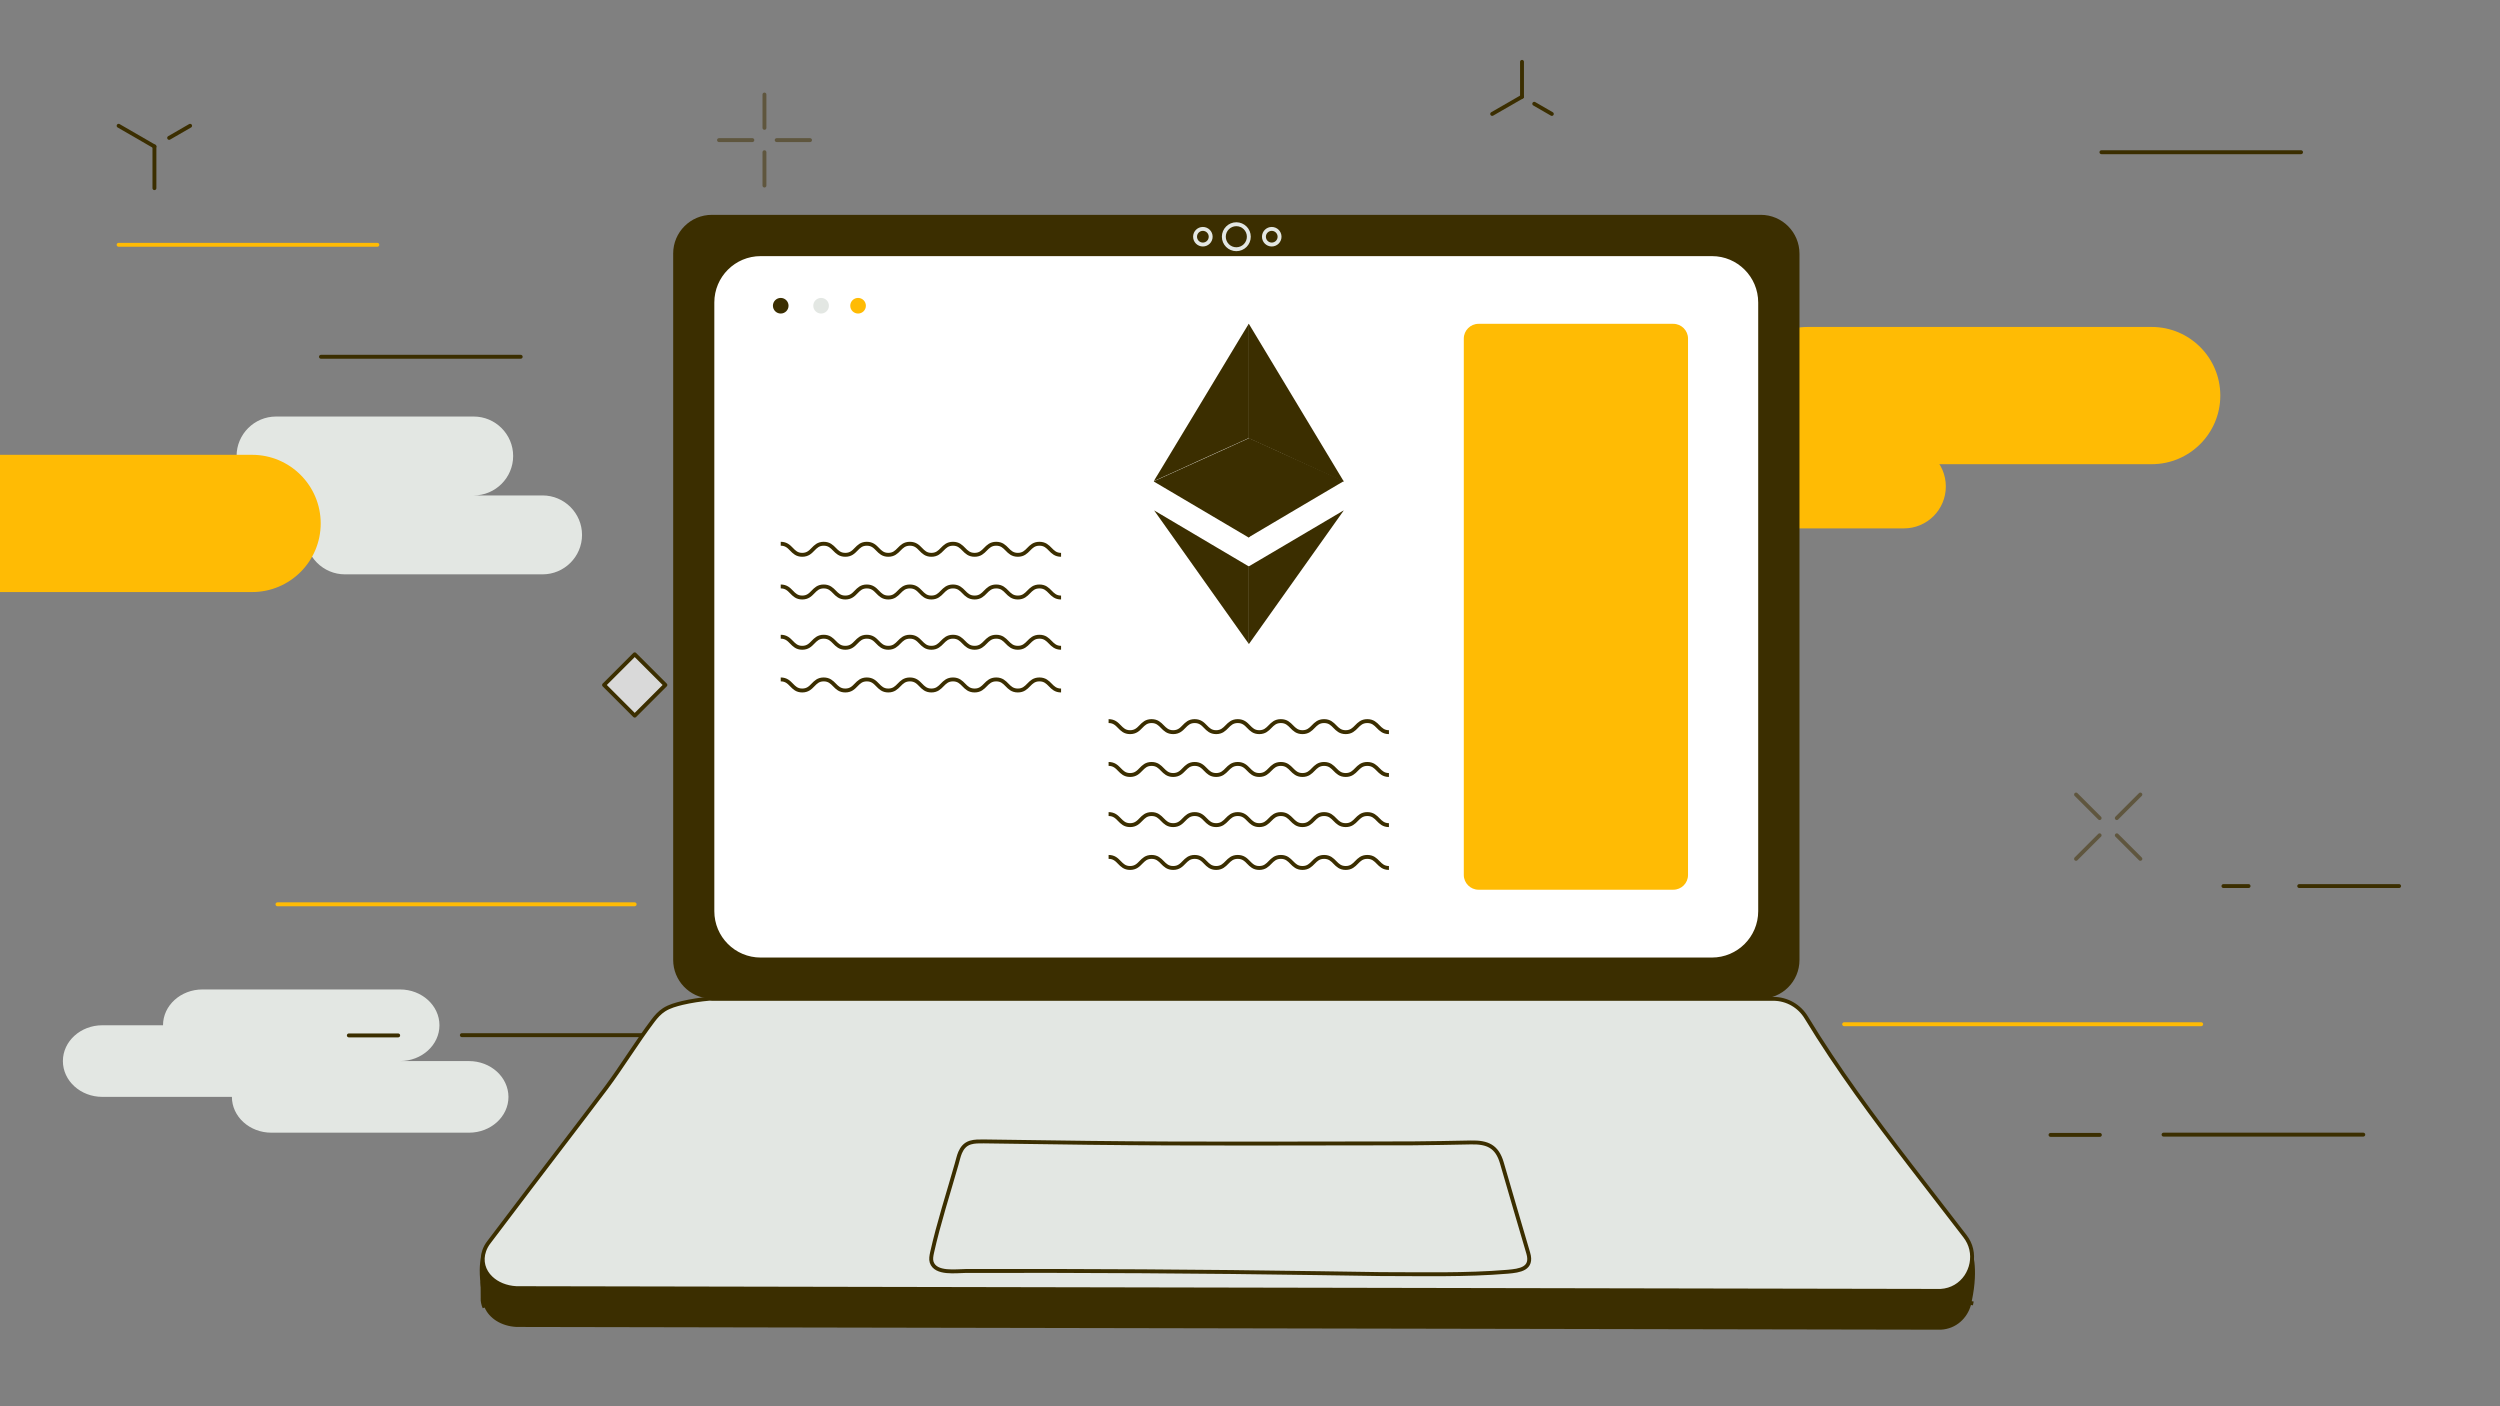
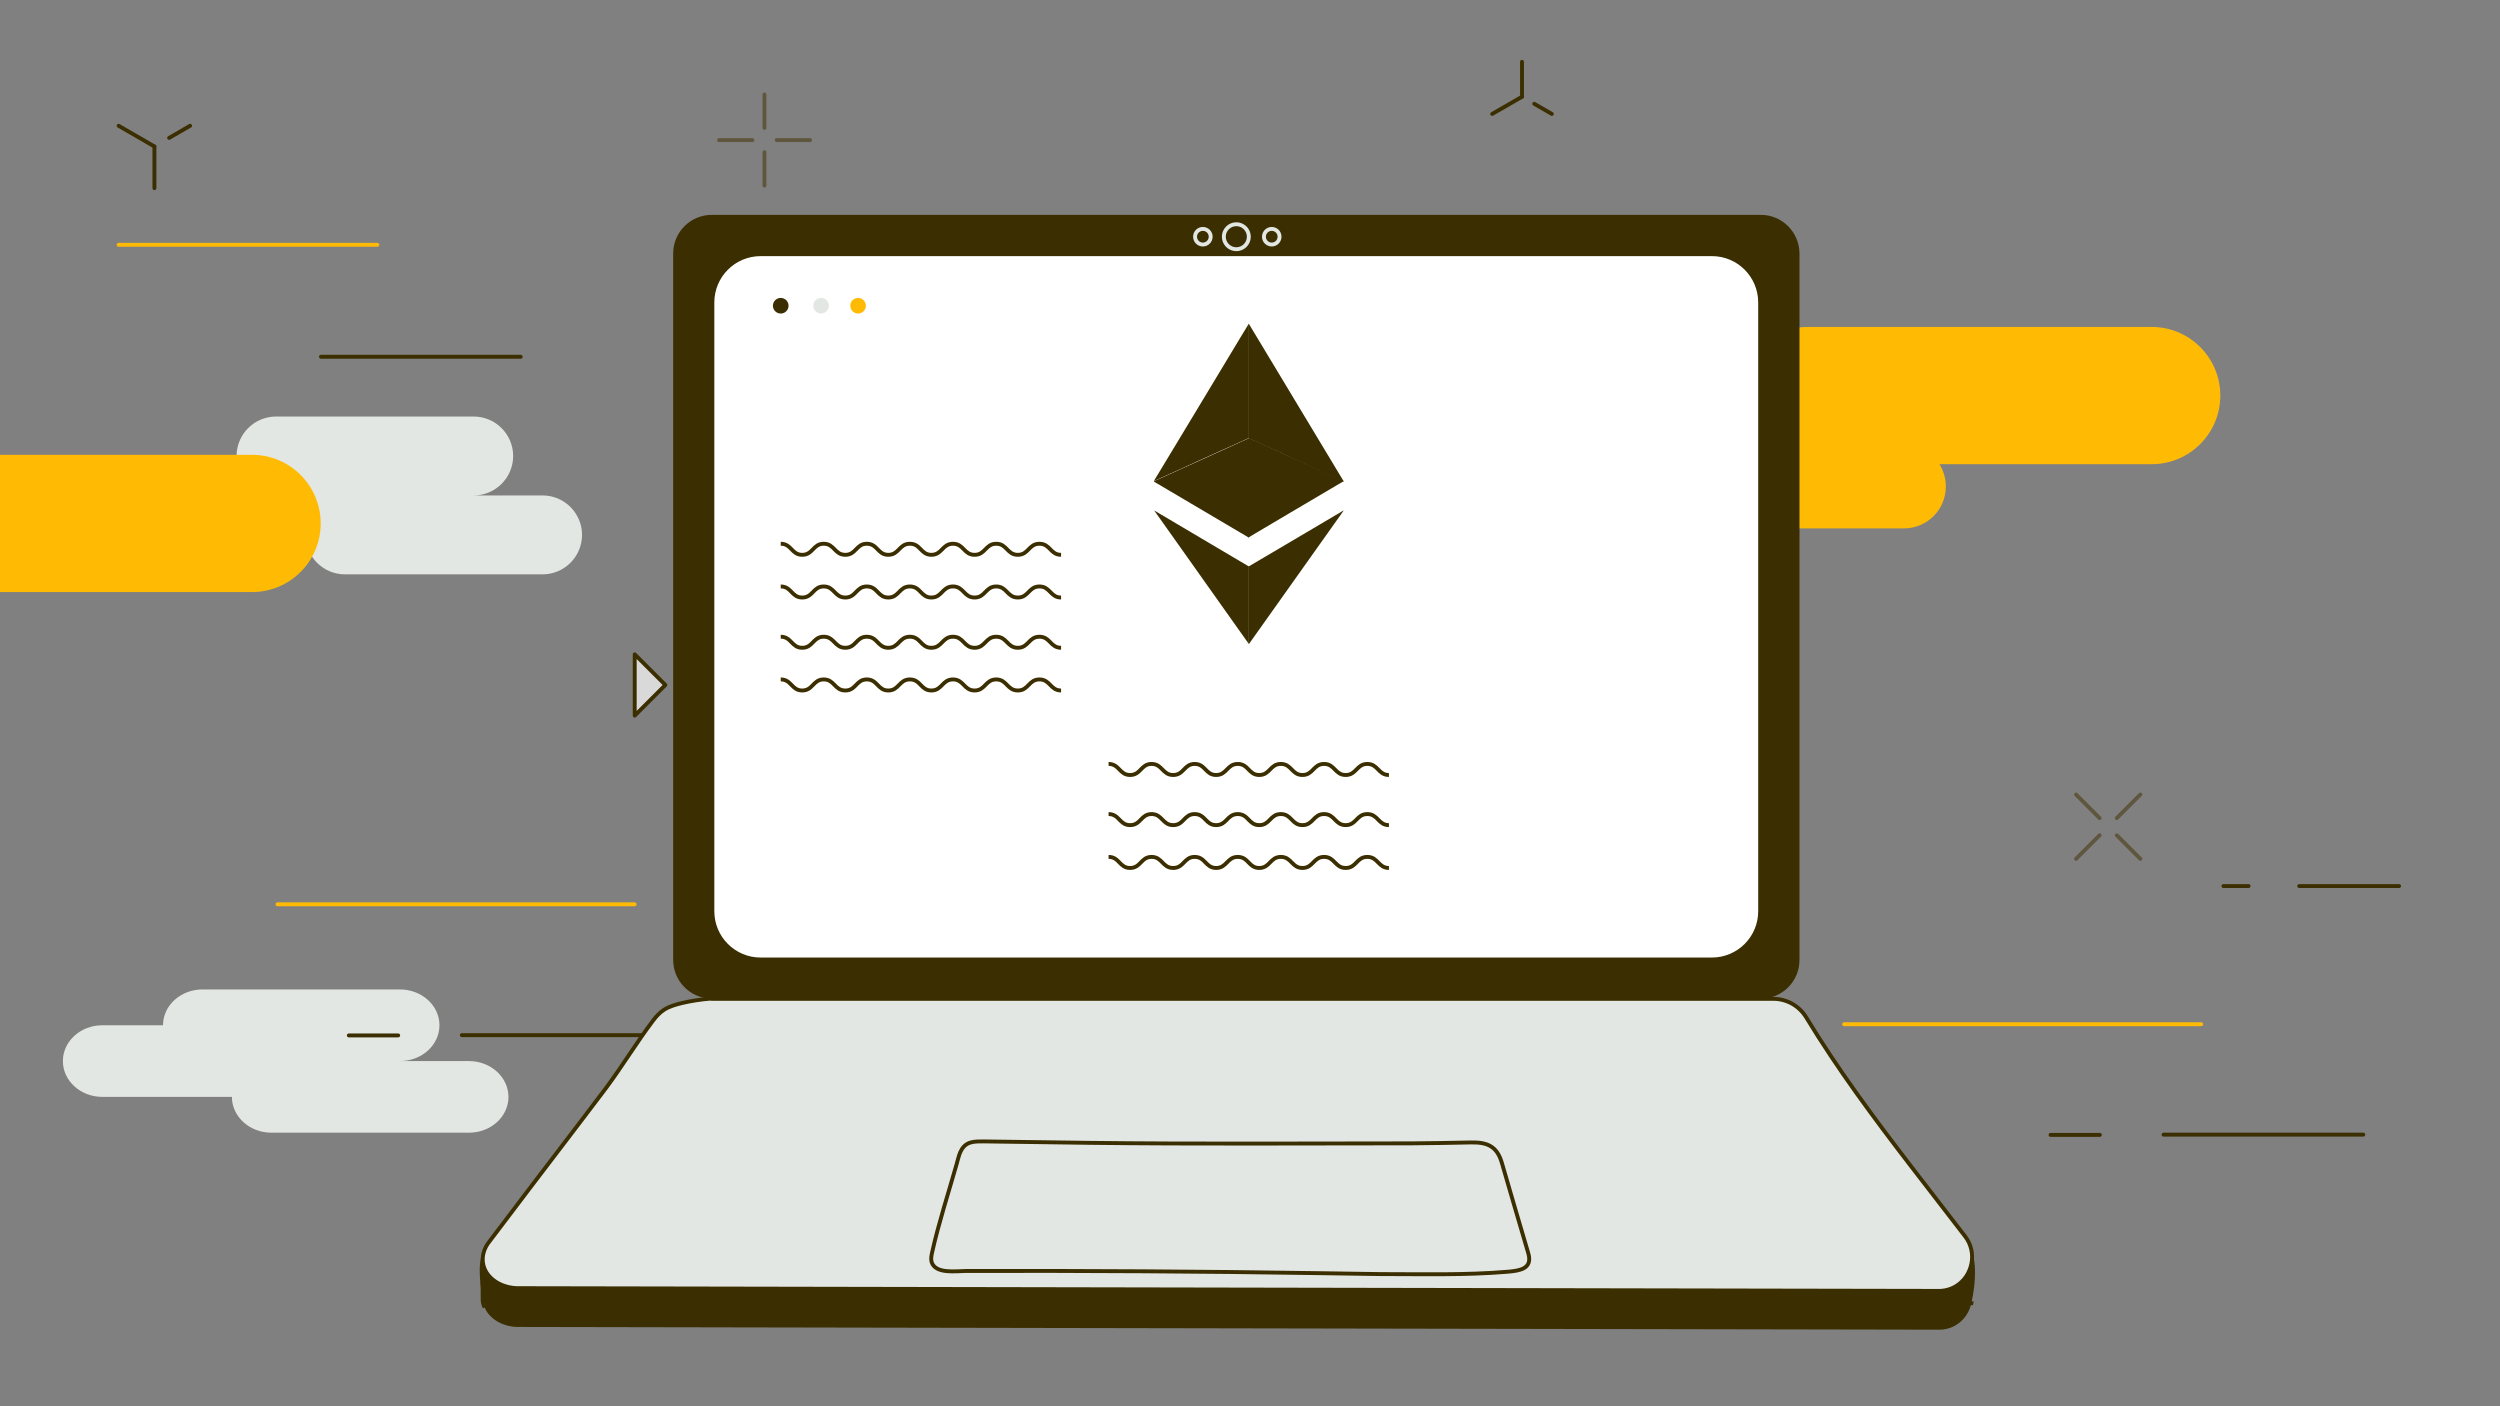
<svg xmlns="http://www.w3.org/2000/svg" width="1920" height="1080" viewBox="0 0 1920 1080" fill="none">
  <rect x="0" y="0" width="1920" height="1080" fill="#808080" stroke="none" />
  <g clip-path="url(#clip0_3061_4608)">
-     <path d="M511.007 526.069L487.461 502.522L463.915 526.069L487.461 549.615L511.007 526.069Z" fill="#D9D9D9" stroke="#3B2E00" stroke-width="3" stroke-miterlimit="10" stroke-linecap="round" stroke-linejoin="round" />
+     <path d="M511.007 526.069L487.461 502.522L487.461 549.615L511.007 526.069Z" fill="#D9D9D9" stroke="#3B2E00" stroke-width="3" stroke-miterlimit="10" stroke-linecap="round" stroke-linejoin="round" />
    <path d="M1282.8 311.7C1295.5 311.7 1305.8 301.403 1305.8 288.7C1305.8 275.998 1295.5 265.7 1282.8 265.7C1270.1 265.7 1259.8 275.998 1259.8 288.7C1259.8 301.403 1270.1 311.7 1282.8 311.7Z" stroke="#3B2E00" stroke-width="3" stroke-miterlimit="10" stroke-linecap="round" stroke-linejoin="round" />
    <path d="M360.1 814.9H307.2C323.9 814.9 337.5 802.6 337.5 787.4C337.5 772.2 323.9 759.9 307.2 759.9H155.5C138.8 759.9 125.2 772.2 125.2 787.4H78.6C61.9 787.4 48.3 799.7 48.3 814.9C48.3 830.1 61.9 842.4 78.6 842.4H178.1C178.1 857.6 191.7 869.9 208.4 869.9H360.2C376.9 869.9 390.5 857.6 390.5 842.4C390.4 827.2 376.9 814.9 360.1 814.9Z" fill="#E3E7E3" />
    <path d="M416.7 380.5H363.8C380.5 380.5 394.1 366.9 394.1 350.2C394.1 333.5 380.5 319.9 363.8 319.9H212C195.3 319.9 181.7 333.5 181.7 350.2H135.1C118.4 350.2 104.8 363.8 104.8 380.5C104.8 397.2 118.4 410.8 135.1 410.8H234.6C234.6 427.5 248.2 441.1 264.9 441.1H416.7C433.4 441.1 447 427.5 447 410.8C447 394.1 433.4 380.5 416.7 380.5Z" fill="#E3E7E3" />
    <path d="M91.1 96.6L118.6 112.5" stroke="#3B2E00" stroke-width="3" stroke-miterlimit="10" stroke-linecap="round" stroke-linejoin="round" />
    <path d="M146 96.6L129.9 105.9" stroke="#3B2E00" stroke-width="3" stroke-miterlimit="10" stroke-linecap="round" stroke-linejoin="round" />
    <path d="M118.6 112.5V144.5" stroke="#3B2E00" stroke-width="3" stroke-miterlimit="10" stroke-linecap="round" stroke-linejoin="round" />
    <path d="M1765.8 680.5H1842.5" stroke="#3B2E00" stroke-width="3" stroke-miterlimit="10" stroke-linecap="round" stroke-linejoin="round" />
    <path d="M1707.6 680.5H1726.9" stroke="#3B2E00" stroke-width="3" stroke-miterlimit="10" stroke-linecap="round" stroke-linejoin="round" />
    <path d="M1574.8 871.6H1612.7" stroke="#3B2E00" stroke-width="3" stroke-miterlimit="10" stroke-linecap="round" stroke-linejoin="round" />
    <path d="M1416.3 786.6H1690.5" stroke="#FFBB04" stroke-width="3" stroke-miterlimit="10" stroke-linecap="round" stroke-linejoin="round" />
    <path d="M1661.6 871.4H1815" stroke="#3B2E00" stroke-width="3" stroke-miterlimit="10" stroke-linecap="round" stroke-linejoin="round" />
    <path d="M267.9 795.2H305.8" stroke="#3B2E00" stroke-width="3" stroke-miterlimit="10" stroke-linecap="round" stroke-linejoin="round" />
    <path d="M213.1 694.5H487.4" stroke="#FFBB04" stroke-width="3" stroke-miterlimit="10" stroke-linecap="round" stroke-linejoin="round" />
    <path d="M354.7 795H508" stroke="#3B2E00" stroke-width="3" stroke-miterlimit="10" stroke-linecap="round" stroke-linejoin="round" />
-     <path d="M1613.9 116.9H1767.2" stroke="#3B2E00" stroke-width="3" stroke-miterlimit="10" stroke-linecap="round" stroke-linejoin="round" />
    <path d="M91.1 188H289.8" stroke="#FFBB04" stroke-width="3" stroke-miterlimit="10" stroke-linecap="round" stroke-linejoin="round" />
    <path d="M246.5 274H399.9" stroke="#3B2E00" stroke-width="3" stroke-miterlimit="10" stroke-linecap="round" stroke-linejoin="round" />
    <path d="M1594.4 610.2L1612.5 628.3" stroke="#5F563E" stroke-width="3" stroke-miterlimit="10" stroke-linecap="round" stroke-linejoin="round" />
    <path d="M1625.7 641.5L1643.8 659.6" stroke="#5F563E" stroke-width="3" stroke-miterlimit="10" stroke-linecap="round" stroke-linejoin="round" />
    <path d="M1594.4 659.6L1612.5 641.5" stroke="#5F563E" stroke-width="3" stroke-miterlimit="10" stroke-linecap="round" stroke-linejoin="round" />
    <path d="M1625.7 628.3L1643.8 610.2" stroke="#5F563E" stroke-width="3" stroke-miterlimit="10" stroke-linecap="round" stroke-linejoin="round" />
    <path d="M587.1 72.6V98.2" stroke="#5F563E" stroke-width="3" stroke-miterlimit="10" stroke-linecap="round" stroke-linejoin="round" />
    <path d="M587.1 116.9V142.5" stroke="#5F563E" stroke-width="3" stroke-miterlimit="10" stroke-linecap="round" stroke-linejoin="round" />
    <path d="M552.2 107.6H577.8" stroke="#5F563E" stroke-width="3" stroke-miterlimit="10" stroke-linecap="round" stroke-linejoin="round" />
    <path d="M596.5 107.6H622.1" stroke="#5F563E" stroke-width="3" stroke-miterlimit="10" stroke-linecap="round" stroke-linejoin="round" />
    <path d="M1146 87.5L1168.9 74.3" stroke="#3B2E00" stroke-width="3" stroke-miterlimit="10" stroke-linecap="round" stroke-linejoin="round" />
    <path d="M1191.8 87.5L1178.3 79.7" stroke="#3B2E00" stroke-width="3" stroke-miterlimit="10" stroke-linecap="round" stroke-linejoin="round" />
    <path d="M1168.9 74.3V47.5" stroke="#3B2E00" stroke-width="3" stroke-miterlimit="10" stroke-linecap="round" stroke-linejoin="round" />
    <path d="M1300.9 341.4H1462.2C1480 341.4 1494.4 355.8 1494.4 373.6C1494.4 391.4 1480 405.8 1462.2 405.8H1300.9C1283.1 405.8 1268.7 391.4 1268.7 373.6C1268.7 355.8 1283.1 341.4 1300.9 341.4Z" fill="#FFBB04" />
    <path d="M1388.4 251.1H1652.5C1681.6 251.1 1705.2 274.7 1705.2 303.8C1705.2 332.9 1681.6 356.5 1652.5 356.5H1388.4C1359.3 356.5 1335.7 332.9 1335.7 303.8C1335.7 274.6 1359.3 251.1 1388.4 251.1Z" fill="#FFBB04" />
    <path d="M193.6 349.3H-3.6C-2.9 385 -3.5 419.7 -4.2 454.7H193.6C222.7 454.7 246.3 431.1 246.3 402C246.3 372.9 222.7 349.3 193.6 349.3Z" fill="#FFBB04" />
    <path d="M1352.3 165H546.7C530.3 165 517 178.3 517 194.7V737.2C517 753 529.4 766 545 766.9C545.6 766.9 546.1 767 546.7 767H1352.3C1368.7 767 1382 753.7 1382 737.3V194.8C1382 178.4 1368.7 165 1352.3 165ZM1351.8 699.8C1351.8 720.3 1335.2 736.9 1314.7 736.9H584.2C563.7 736.9 547.1 720.3 547.1 699.8V232.3C547.1 211.8 563.7 195.2 584.2 195.2H1314.8C1335.3 195.2 1351.9 211.8 1351.9 232.3V699.8H1351.8Z" fill="#3B2E00" />
    <path d="M1351.8 232.3V699.8C1351.8 720.3 1335.2 736.9 1314.7 736.9H584.2C563.7 736.9 547.1 720.3 547.1 699.8V232.3C547.1 211.8 563.7 195.2 584.2 195.2H1314.8C1335.2 195.2 1351.8 211.8 1351.8 232.3Z" stroke="#3B2E00" stroke-width="3" stroke-miterlimit="10" />
    <path d="M1510 980.3C1505.8 986.5 1499 990.9 1490.4 991.4C1489.9 991.4 1489.4 991.4 1488.9 991.4L398.1 989.3C397.6 989.3 397.1 989.3 396.6 989.3C388.6 988.9 381.7 985.9 377.1 981.5C371.4 976.1 369.1 968.4 371.9 960.5C372.7 958.2 373.9 956 375.7 953.7L385.7 940.5C399.7 922 413.7 903.5 427.8 885.1C440.2 868.7 453.1 852.1 465.5 835.5C478 818.7 488.9 800.6 501.5 783.9C503.9 780.7 506.6 777.7 510 775.5C514.2 772.8 519.1 771.5 523.9 770.3C530.8 768.7 537.9 767.6 545 767C545.6 767 546.1 767.1 546.7 767.1H1361.8C1372.6 767.1 1382 772.8 1387.2 781.4C1411.3 821.1 1439 858.4 1467.3 895.2L1509.1 949.4C1511.5 952.5 1513.1 955.9 1513.9 959.4C1515.6 966.7 1514 974.3 1510 980.3Z" fill="#E3E7E3" stroke="#3B2E00" stroke-width="3" stroke-miterlimit="10" />
    <path d="M1514.3 999.4C1514.1 1000.3 1513.9 1001.3 1513.7 1002.2C1510.9 1012.3 1502.4 1020.6 1490.5 1021.2C1490 1021.2 1489.5 1021.2 1489 1021.2L398.2 1019.1C397.7 1019.1 397.2 1019.1 396.7 1019.1C384.9 1018.5 375.7 1012.4 372.2 1004.2C371.6 1001.7 371.2 999.3 370.7 997C365.1 966.9 371.6 960.8 371.9 960.6C369.1 968.5 371.4 976.2 377.1 981.6C381.7 986.1 388.6 989 396.6 989.4C397.1 989.4 397.6 989.4 398.1 989.4L1488.9 991.5C1489.4 991.5 1489.9 991.5 1490.4 991.5C1499 991.1 1505.8 986.6 1510 980.4C1514 974.4 1515.6 966.8 1513.9 959.5C1514.2 959.9 1520 972.2 1514.3 999.4Z" fill="#3B2E00" />
    <path d="M372.1 1004.1C371.1 1001.8 370.6 999.4 370.6 996.9C371.1 999.1 371.5 1001.5 372.1 1004.1Z" stroke="#3B2E00" stroke-width="3" stroke-miterlimit="10" />
    <path d="M1514.3 999.4C1514.2 1000.3 1513.9 1001.3 1513.7 1002.2C1513.9 1001.2 1514.1 1000.3 1514.3 999.4Z" stroke="#3B2E00" stroke-width="3" stroke-miterlimit="10" />
    <path d="M1351.8 232.3V699.8C1351.8 720.3 1335.2 736.9 1314.7 736.9H584.2C563.7 736.9 547.1 720.3 547.1 699.8V232.3C547.1 211.8 563.7 195.2 584.2 195.2H1314.8C1335.2 195.2 1351.8 211.8 1351.8 232.3Z" fill="white" stroke="#3B2E00" stroke-width="3" stroke-miterlimit="10" />
    <path d="M949.5 191.4C954.802 191.4 959.1 187.102 959.1 181.8C959.1 176.498 954.802 172.2 949.5 172.2C944.198 172.2 939.9 176.498 939.9 181.8C939.9 187.102 944.198 191.4 949.5 191.4Z" stroke="#E3E7E3" stroke-width="3" stroke-miterlimit="10" />
    <path d="M599.6 240.8C602.914 240.8 605.6 238.114 605.6 234.8C605.6 231.486 602.914 228.8 599.6 228.8C596.286 228.8 593.6 231.486 593.6 234.8C593.6 238.114 596.286 240.8 599.6 240.8Z" fill="#3B2E00" />
    <path d="M630.6 240.8C633.914 240.8 636.6 238.114 636.6 234.8C636.6 231.486 633.914 228.8 630.6 228.8C627.286 228.8 624.6 231.486 624.6 234.8C624.6 238.114 627.286 240.8 630.6 240.8Z" fill="#E3E7E3" />
    <path d="M659 240.8C662.314 240.8 665 238.114 665 234.8C665 231.486 662.314 228.8 659 228.8C655.686 228.8 653 231.486 653 234.8C653 238.114 655.686 240.8 659 240.8Z" fill="#FFBB04" />
    <path d="M923.8 187.8C927.114 187.8 929.8 185.114 929.8 181.8C929.8 178.486 927.114 175.8 923.8 175.8C920.486 175.8 917.8 178.486 917.8 181.8C917.8 185.114 920.486 187.8 923.8 187.8Z" stroke="#E3E7E3" stroke-width="3" stroke-miterlimit="10" />
    <path d="M976.7 187.8C980.014 187.8 982.7 185.114 982.7 181.8C982.7 178.486 980.014 175.8 976.7 175.8C973.386 175.8 970.7 178.486 970.7 181.8C970.7 185.114 973.386 187.8 976.7 187.8Z" stroke="#E3E7E3" stroke-width="3" stroke-miterlimit="10" />
    <path d="M737.4 885.1C736.2 887.9 735.6 891 734.7 894C728.3 916.6 720.9 939.2 715.8 962.1C715.3 964.5 714.8 967 715.5 969.3C718.5 978.7 734.5 976.1 741.9 976.1C832.5 975.9 923.1 976.4 1013.6 977.8C1029.2 978 1044.8 978.3 1060.4 978.5C1092.9 978.5 1125.3 979.4 1157.8 976.7C1167.2 975.9 1177.3 974.5 1173.7 962.4C1166.9 939.3 1160.1 916.2 1153.4 893C1149.7 880.4 1142.4 877.1 1129.6 877.4C1114.5 877.8 1099.4 877.9 1084.3 878.1C1001.7 878.1 919.1 878.7 836.5 877.7C809.5 877.4 782.5 876.9 755.5 876.6C752 876.6 748.5 876.5 745.2 877.5C741.1 878.8 738.9 881.7 737.4 885.1Z" stroke="#3B2E00" stroke-width="3" stroke-miterlimit="10" />
    <path d="M599.6 417.6C607.9 417.6 607.9 426.1 616.1 426.1C624.4 426.1 624.4 417.6 632.6 417.6C640.9 417.6 640.9 426.1 649.2 426.1C657.5 426.1 657.5 417.6 665.7 417.6C674 417.6 674 426.1 682.2 426.1C690.5 426.1 690.5 417.6 698.8 417.6C707.1 417.6 707.1 426.1 715.3 426.1C723.6 426.1 723.6 417.6 731.9 417.6C740.2 417.6 740.2 426.1 748.5 426.1C756.8 426.1 756.8 417.6 765.1 417.6C773.4 417.6 773.4 426.1 781.7 426.1C790 426.1 790 417.6 798.3 417.6C806.6 417.6 806.6 426.1 814.9 426.1" stroke="#3B2E00" stroke-width="3" stroke-miterlimit="10" />
    <path d="M599.6 450.4C607.9 450.4 607.9 458.9 616.1 458.9C624.4 458.9 624.4 450.4 632.6 450.4C640.9 450.4 640.9 458.9 649.2 458.9C657.5 458.9 657.5 450.4 665.7 450.4C674 450.4 674 458.9 682.2 458.9C690.5 458.9 690.5 450.4 698.8 450.4C707.1 450.4 707.1 458.9 715.3 458.9C723.6 458.9 723.6 450.4 731.9 450.4C740.2 450.4 740.2 458.9 748.5 458.9C756.8 458.9 756.8 450.4 765.1 450.4C773.4 450.4 773.4 458.9 781.7 458.9C790 458.9 790 450.4 798.3 450.4C806.6 450.4 806.6 458.9 814.9 458.9" stroke="#3B2E00" stroke-width="3" stroke-miterlimit="10" />
    <path d="M599.6 489C607.9 489 607.9 497.5 616.1 497.5C624.4 497.5 624.4 489 632.6 489C640.9 489 640.9 497.5 649.2 497.5C657.5 497.5 657.5 489 665.7 489C674 489 674 497.5 682.2 497.5C690.5 497.5 690.5 489 698.8 489C707.1 489 707.1 497.5 715.3 497.5C723.6 497.5 723.6 489 731.9 489C740.2 489 740.2 497.5 748.5 497.5C756.8 497.5 756.8 489 765.1 489C773.4 489 773.4 497.5 781.7 497.5C790 497.5 790 489 798.3 489C806.6 489 806.6 497.5 814.9 497.5" stroke="#3B2E00" stroke-width="3" stroke-miterlimit="10" />
    <path d="M599.6 521.8C607.9 521.8 607.9 530.3 616.1 530.3C624.4 530.3 624.4 521.8 632.6 521.8C640.9 521.8 640.9 530.3 649.2 530.3C657.5 530.3 657.5 521.8 665.7 521.8C674 521.8 674 530.3 682.2 530.3C690.5 530.3 690.5 521.8 698.8 521.8C707.1 521.8 707.1 530.3 715.3 530.3C723.6 530.3 723.6 521.8 731.9 521.8C740.2 521.8 740.2 530.3 748.5 530.3C756.8 530.3 756.8 521.8 765.1 521.8C773.4 521.8 773.4 530.3 781.7 530.3C790 530.3 790 521.8 798.3 521.8C806.6 521.8 806.6 530.3 814.9 530.3" stroke="#3B2E00" stroke-width="3" stroke-miterlimit="10" />
-     <path d="M851.4 553.8C859.7 553.8 859.7 562.3 867.9 562.3C876.2 562.3 876.2 553.8 884.4 553.8C892.7 553.8 892.7 562.3 901 562.3C909.3 562.3 909.3 553.8 917.5 553.8C925.8 553.8 925.8 562.3 934 562.3C942.3 562.3 942.3 553.8 950.6 553.8C958.9 553.8 958.9 562.3 967.1 562.3C975.4 562.3 975.4 553.8 983.7 553.8C992 553.8 992 562.3 1000.3 562.3C1008.6 562.3 1008.6 553.8 1016.9 553.8C1025.2 553.8 1025.2 562.3 1033.5 562.3C1041.8 562.3 1041.8 553.8 1050.1 553.8C1058.4 553.8 1058.4 562.3 1066.7 562.3" stroke="#3B2E00" stroke-width="3" stroke-miterlimit="10" />
    <path d="M851.4 586.7C859.7 586.7 859.7 595.2 867.9 595.2C876.2 595.2 876.2 586.7 884.4 586.7C892.7 586.7 892.7 595.2 901 595.2C909.3 595.2 909.3 586.7 917.5 586.7C925.8 586.7 925.8 595.2 934 595.2C942.3 595.2 942.3 586.7 950.6 586.7C958.9 586.7 958.9 595.2 967.1 595.2C975.4 595.2 975.4 586.7 983.7 586.7C992 586.7 992 595.2 1000.3 595.2C1008.6 595.2 1008.6 586.7 1016.9 586.7C1025.2 586.7 1025.2 595.2 1033.5 595.2C1041.8 595.2 1041.8 586.7 1050.1 586.7C1058.4 586.7 1058.4 595.2 1066.7 595.2" stroke="#3B2E00" stroke-width="3" stroke-miterlimit="10" />
    <path d="M851.4 625.2C859.7 625.2 859.7 633.7 867.9 633.7C876.2 633.7 876.2 625.2 884.4 625.2C892.7 625.2 892.7 633.7 901 633.7C909.3 633.7 909.3 625.2 917.5 625.2C925.8 625.2 925.8 633.7 934 633.7C942.3 633.7 942.3 625.2 950.6 625.2C958.9 625.2 958.9 633.7 967.1 633.7C975.4 633.7 975.4 625.2 983.7 625.2C992 625.2 992 633.7 1000.3 633.7C1008.6 633.7 1008.6 625.2 1016.9 625.2C1025.2 625.2 1025.2 633.7 1033.5 633.7C1041.8 633.7 1041.8 625.2 1050.1 625.2C1058.4 625.2 1058.4 633.7 1066.7 633.7" stroke="#3B2E00" stroke-width="3" stroke-miterlimit="10" />
    <path d="M851.4 658.1C859.7 658.1 859.7 666.6 867.9 666.6C876.2 666.6 876.2 658.1 884.4 658.1C892.7 658.1 892.7 666.6 901 666.6C909.3 666.6 909.3 658.1 917.5 658.1C925.8 658.1 925.8 666.6 934 666.6C942.3 666.6 942.3 658.1 950.6 658.1C958.9 658.1 958.9 666.6 967.1 666.6C975.4 666.6 975.4 658.1 983.7 658.1C992 658.1 992 666.6 1000.3 666.6C1008.6 666.6 1008.6 658.1 1016.9 658.1C1025.2 658.1 1025.2 666.6 1033.5 666.6C1041.8 666.6 1041.8 658.1 1050.1 658.1C1058.4 658.1 1058.4 666.6 1066.7 666.6" stroke="#3B2E00" stroke-width="3" stroke-miterlimit="10" />
-     <path d="M1285.1 683.3H1135.5C1129.3 683.3 1124.2 678.2 1124.2 672V260C1124.2 253.8 1129.3 248.7 1135.5 248.7H1285.1C1291.3 248.7 1296.4 253.8 1296.4 260V672C1296.4 678.3 1291.3 683.3 1285.1 683.3Z" fill="#FFBB04" />
    <path d="M886.2 369.6H886.3C886.8 369.2 887.4 368.9 887.9 368.8L897.5 364.5L905.9 360.7L915.6 356.3L923.8 352.6L933.5 348.2L941.7 344.5L951.3 340.1L958.4 336.9C958.6 336.8 958.9 336.5 959.2 336.7C959.2 336.8 959.3 336.8 959.3 336.9C959.3 337.2 959.3 337.4 959.3 337.7C959.3 362.4 959.3 387.1 959.3 411.8C959.4 412.2 959.3 412.5 959.1 412.9C956.9 411.6 954.7 410.3 952.5 409L896.1 375.7L886.1 369.8L886.2 369.6Z" fill="#3B2E00" />
    <path d="M959.1 412.7V337C959.1 336.8 959.1 336.7 959.1 336.5C959 336.3 959 336 959 335.8C959 307.2 959 278.6 959 250C959 249.7 958.8 249.3 959.3 249C960.9 251.6 962.4 254.2 964 256.8L1031.5 368.9C1031.6 369.1 1031.8 369.4 1031.9 369.7C1031.6 369.9 1031.3 369.7 1031 369.5L1025.5 367L1014.6 362L1003.7 357C1000 355.3 996.3 353.6 992.7 352L982 347L970.9 342L960.2 337.1L959.9 337C959.6 336.9 959.4 336.9 959.4 337.3C959.4 337.5 959.4 337.7 959.4 337.9C959.4 362.4 959.4 387 959.4 411.5C959.5 411.9 959.4 412.3 959.2 412.6C959.2 412.7 959.2 412.8 959.1 412.7Z" fill="#3B2E00" />
    <path d="M959.2 412.6C959.2 406.5 959.2 400.5 959.2 394.4C959.2 375.4 959.2 356.3 959.2 337.3C959.2 336.5 959.2 336.5 960 336.8L972.6 342.5C975.4 343.8 978.1 345 980.9 346.3L993 351.8L999.9 354.9L1009.8 359.4L1016.7 362.5L1026.4 366.9L1031.7 369.3C1031.8 369.3 1031.9 369.4 1032 369.4C1032 369.7 1031.7 369.7 1031.5 369.8L994.9 391.4L960.1 412C959.9 412.4 959.5 412.5 959.2 412.6Z" fill="#3B2E00" />
    <path d="M959.2 434.9L974.5 425.9L1017.7 400.4L1031.4 392.3C1031.6 392.2 1031.7 392 1031.9 392.1C1031.9 392.3 1031.7 392.4 1031.6 392.6C1007.6 426.4 983.6 460.2 959.6 494C959.5 494.2 959.4 494.5 959.1 494.5C959 494.2 958.9 493.9 958.9 493.5C958.9 474.3 958.9 455.1 958.9 435.9C958.9 435.6 958.8 435.2 959.2 434.9Z" fill="#3B2E00" />
    <path d="M959.2 434.9C959.1 435.2 959.1 435.5 959.1 435.8C959.1 455.1 959.1 474.4 959.1 493.7C959.1 494 959.1 494.2 959.1 494.5C958.1 493.2 957.2 491.9 956.3 490.6C948 478.9 939.7 467.2 931.4 455.5L906.6 420.5L886.8 392.6L886.4 392C886.8 392.2 887.1 392.4 887.4 392.6L930.3 418L958.9 434.9C958.9 434.8 959 434.9 959.2 434.9Z" fill="#3B2E00" />
    <path d="M959.3 248.9C959.1 249.1 959.2 249.4 959.2 249.6C959.2 278.3 959.2 306.9 959.2 335.6C959.2 335.9 959.3 336.1 959.1 336.4C959 336.2 958.9 336 958.9 335.8C958.9 335.6 958.9 335.3 958.9 335.1C958.9 306.8 958.9 278.4 958.9 250.1C958.9 249.6 958.9 249.1 959.1 248.7H959.2L959.3 248.9Z" fill="#3B2E00" />
    <path d="M959.1 248.7C959.1 277.9 959.1 307 959.1 336.2C959.1 336.3 959.1 336.4 959.1 336.4C955.7 338 952.3 339.5 948.8 341.1C945.2 342.8 941.6 344.4 937.9 346L919.1 354.5L906 360.5L886.5 369.3C886.4 369.3 886.3 369.4 886.2 369.4C887.3 367.6 888.3 365.7 889.5 363.9L917.4 317.7L953 258.6L958.9 248.9C959 248.9 959 248.8 959.1 248.7Z" fill="#3B2E00" />
  </g>
  <defs>
    <clipPath id="clip0_3061_4608">
      <rect width="1920" height="1080" fill="white" />
    </clipPath>
  </defs>
</svg>